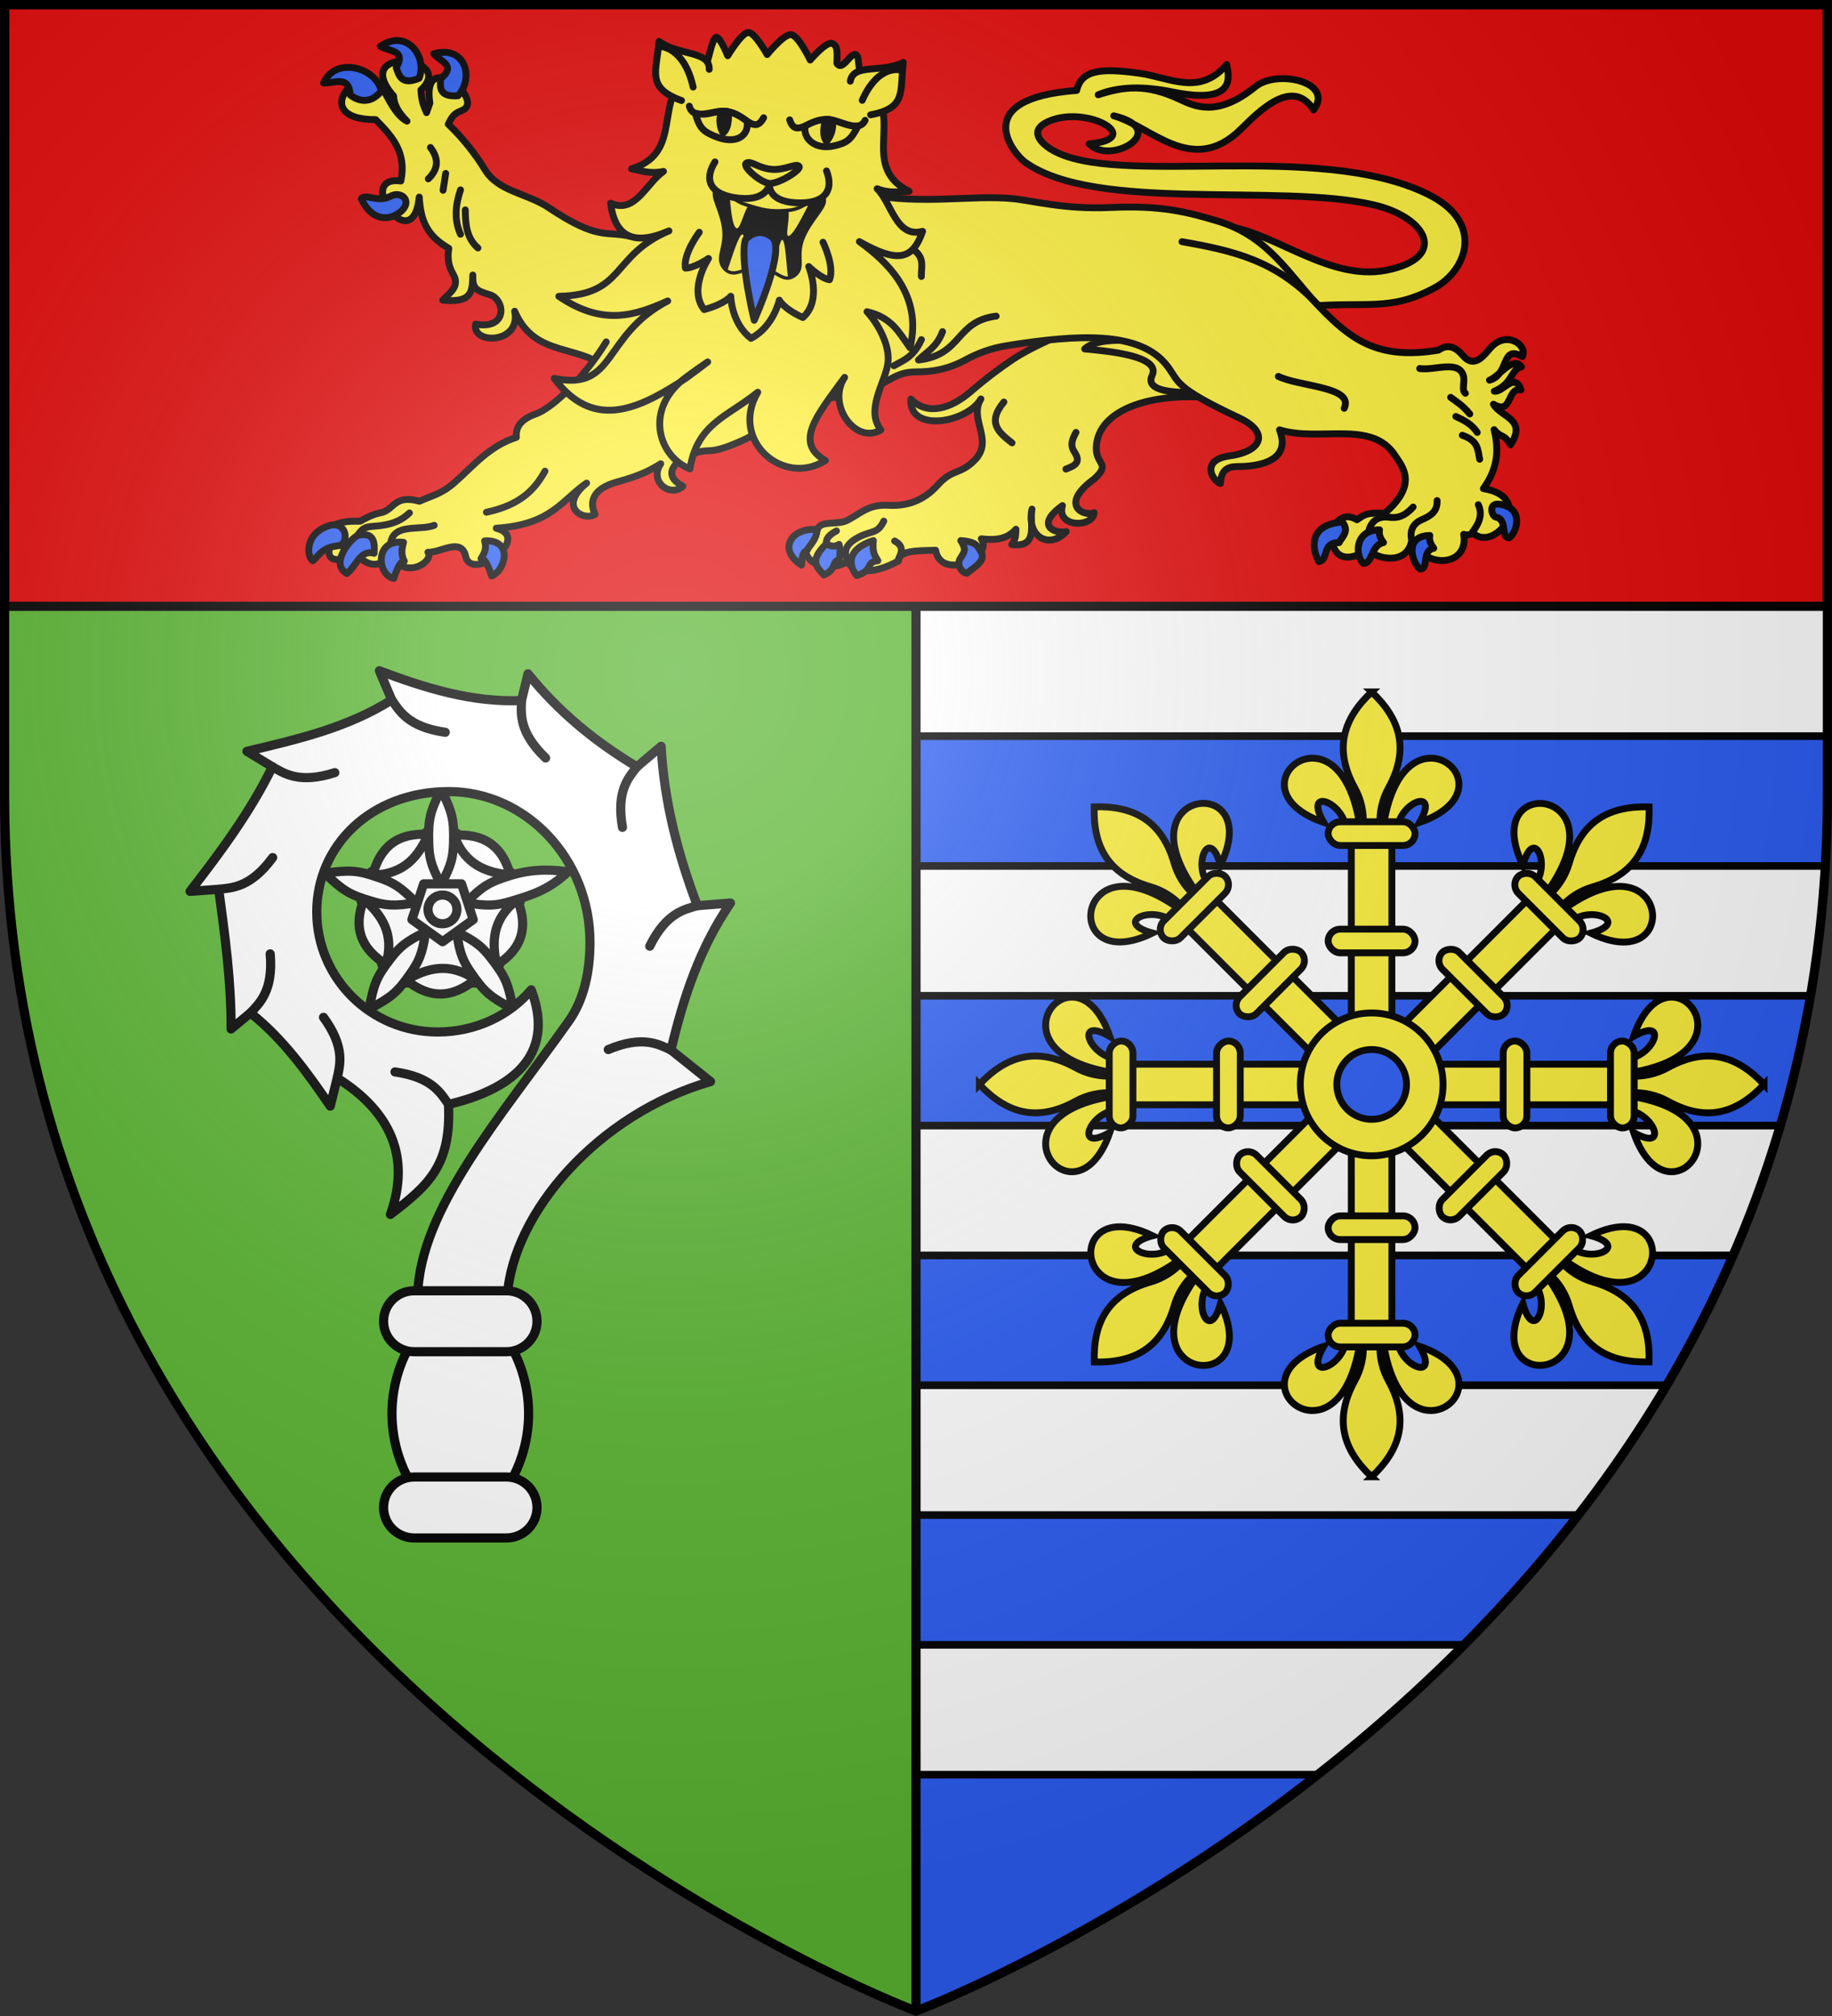
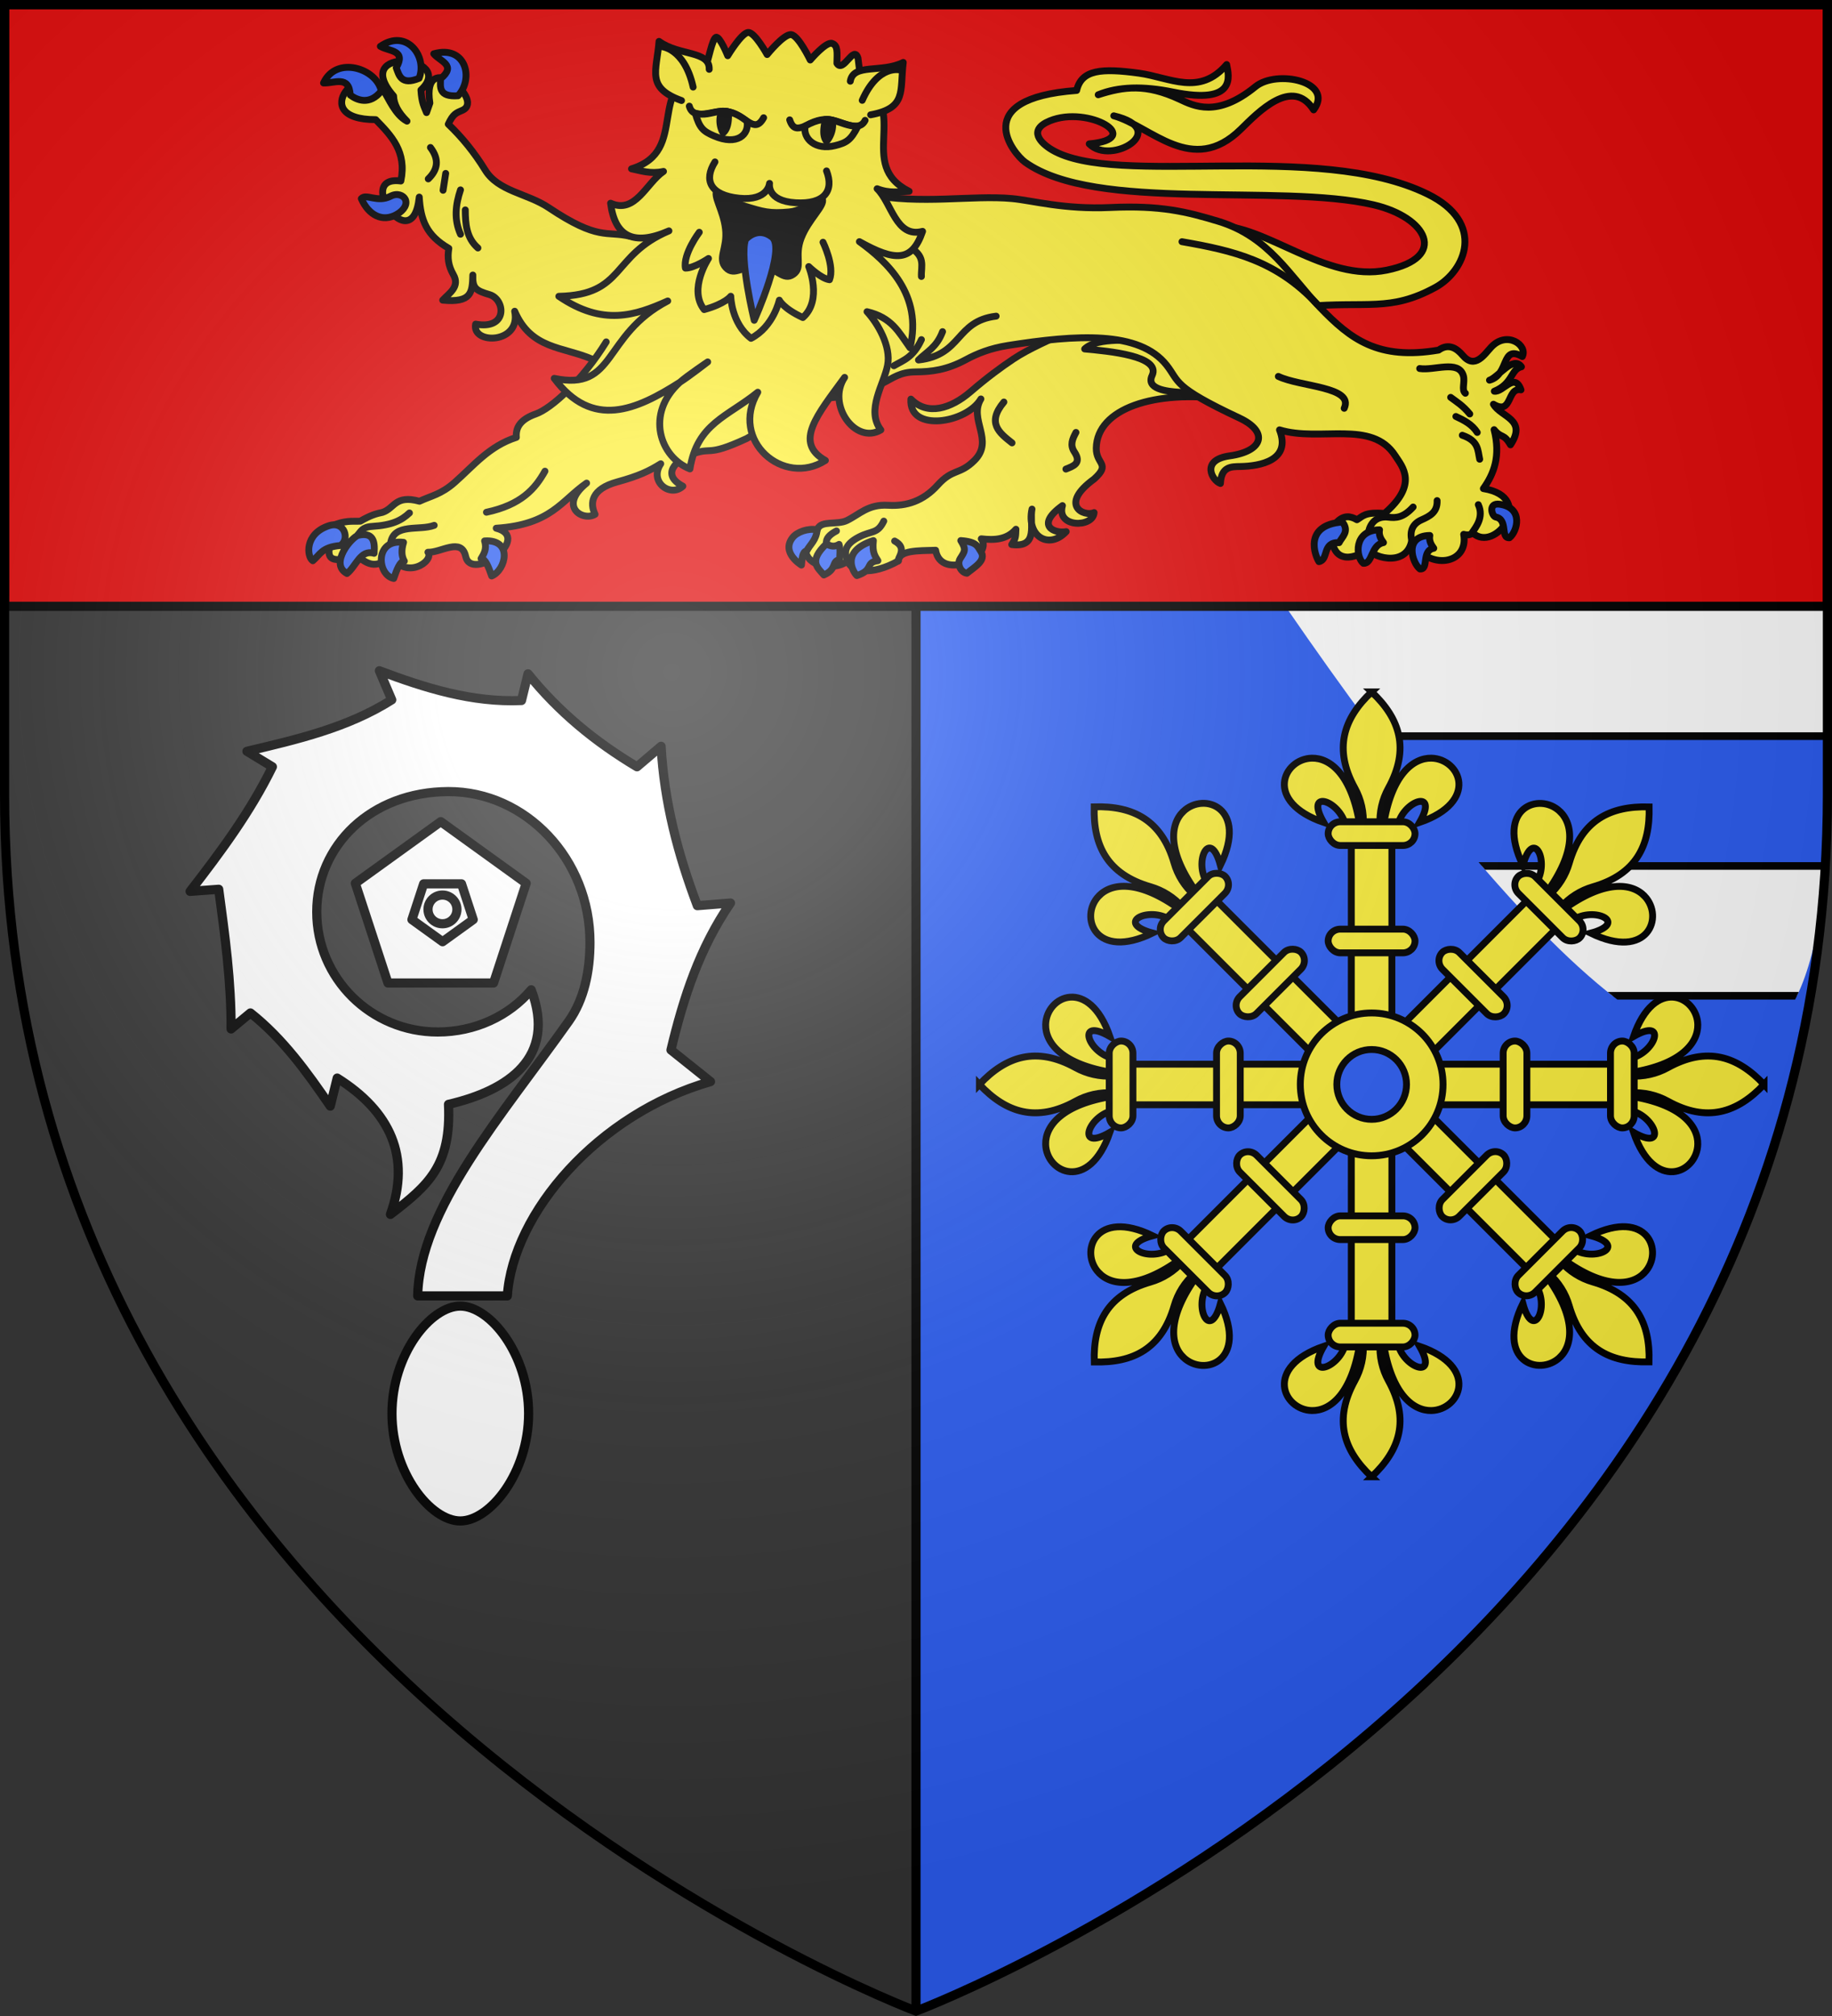
<svg xmlns="http://www.w3.org/2000/svg" xmlns:xlink="http://www.w3.org/1999/xlink" width="600" height="660" viewBox="-300 -300 600 660">
  <rect x="-300" y="-300" width="600" height="660" fill="#333333" stroke="none" />
  <clipPath id="a">
-     <path d="M298.5-298.5H0v657S298.5 246.291 298.5-39.957z" />
+     <path d="M298.5-298.5H0S298.5 246.291 298.5-39.957z" />
  </clipPath>
  <radialGradient id="h" cx="-80" cy="-80" r="405" gradientUnits="userSpaceOnUse">
    <stop offset="0" stop-color="#fff" stop-opacity=".31" />
    <stop offset=".19" stop-color="#fff" stop-opacity=".25" />
    <stop offset=".6" stop-color="#6b6b6b" stop-opacity=".125" />
    <stop offset="1" stop-opacity=".125" />
  </radialGradient>
  <path fill="#2b5df2" d="M298.5-298.5H0v657S298.5 246.291 298.5-39.957z" />
  <g clip-path="url(#a)">
    <path id="b" fill="#fff" stroke="#000" stroke-linecap="round" stroke-linejoin="round" stroke-width="2.5" d="M0-101.5h298.5V-59H0z" />
    <use xlink:href="#b" width="100%" height="100%" transform="translate(0 85)" />
    <use xlink:href="#b" width="100%" height="100%" transform="translate(0 170)" />
    <use xlink:href="#b" width="100%" height="100%" transform="translate(0 255)" />
    <use xlink:href="#b" width="100%" height="100%" transform="translate(0 340)" />
  </g>
  <g transform="translate(9.25 -1.94)">
    <g id="g" stroke="#000" stroke-width="3.473" transform="translate(140 -8.094)scale(.648)">
      <g id="e" stroke-width="3.006" transform="matrix(0 -1.155 1.156 0 -173.369 274.372)">
        <path fill="#fcef3c" fill-rule="evenodd" d="M176.79 7.414c12.565.268 21.188 18.963-5.182 28.089 8.715-15.14-7.458-9.442-9.59 1.56h-6.246c3.452-22.347 12.968-29.82 21.018-29.649zm-26.161-28.966c-12.424 11.696-16.748 24.964-7.334 42.043 2.725 4.943 4.032 10.517 3.667 16.572h7.333c-.364-6.055.942-11.629 3.667-16.572 9.415-17.079 5.09-30.347-7.333-42.043zM124.468 7.414c-12.566.268-21.189 18.963 5.182 28.089-8.716-15.14 7.457-9.442 9.59 1.56h6.246c-3.452-22.347-12.969-29.82-21.018-29.649z" />
        <path fill="#fcef3c" d="M141.733 41.273h17.753v91.276h-17.753z" />
        <rect id="d" width="38.011" height="10.367" x="131.604" y="35.211" fill="#fcef3c" stroke="#000" stroke-width="3.006" rx="5.33" />
        <use xlink:href="#d" width="600" height="660" transform="translate(0 46.921)" />
      </g>
      <use xlink:href="#e" width="600" height="660" transform="scale(-1 1)" />
    </g>
    <g stroke-width="2.159">
      <use xlink:href="#g" width="100%" height="100%" transform="rotate(90 140 56.94)" />
      <use xlink:href="#g" width="100%" height="100%" transform="rotate(45 140.021 56.918)" />
      <use xlink:href="#g" width="100%" height="100%" transform="rotate(-45 140 56.969)" />
    </g>
    <path fill="#fcef3c" stroke="#000" stroke-width="2.25" d="M139.974 33.563c-12.91 0-23.362 10.482-23.362 23.396s10.452 23.369 23.362 23.369 23.39-10.455 23.39-23.37-10.48-23.395-23.39-23.395zm0 11.963c6.312 0 11.43 5.12 11.43 11.433s-5.118 11.433-11.43 11.433-11.402-5.12-11.402-11.433 5.09-11.433 11.402-11.433z" />
  </g>
-   <path fill="#5ab532" d="M-298.5-298.5H0v657S-298.5 246.291-298.5-39.957z" />
  <g stroke="#000">
    <g fill="#fff" stroke-linecap="round" stroke-linejoin="round" stroke-width="3" transform="translate(.125 1.203)">
      <path d="m-155.773-32.21 27.98 20.178-10.687 32.648h-34.585l-10.688-32.648z" />
-       <path d="M-178.03-14.66c10.555-.378 14.97-6.329 18.177-13.377-10.024-.617-15.87 4.115-18.178 13.377m-15.761-.676c6.149 5.801 8.055 7.019 15.457 9.201 4.328 1.276 7.183 1.764 14.415.433-5.062-5.296-7.647-6.61-11.904-8.102-7.28-2.553-9.558-2.637-17.968-1.532m20.08 29.819c2.901-10.081-1.437-16.088-7.2-21.293-3.688 9.272-.96 16.252 7.2 21.293m-5.517 14.669c7.458-4.012 9.214-5.435 13.593-11.748 2.56-3.692 3.91-6.236 4.869-13.473-6.639 3.141-8.696 5.175-11.442 8.733-4.696 6.084-5.48 8.208-7.02 16.488zm34.777-9.741c-8.763-5.854-15.86-3.615-22.628.217 7.745 6.347 15.276 5.93 22.628-.217m12.35 9.741c-1.54-8.28-2.36-10.378-7.056-16.462-2.746-3.557-4.767-5.617-11.405-8.76.959 7.238 2.272 9.809 4.832 13.5 4.378 6.313 6.171 7.71 13.63 11.722zm1.413-35.84c-8.316 6.464-8.364 13.855-6.784 21.428 8.474-5.349 10.402-12.588 6.784-21.427m16.6-9.123c-8.409-1.105-14.123-.503-21.403 2.05-4.257 1.492-6.856 2.763-11.918 8.059 7.231 1.331 10.1.886 14.428-.39 7.402-2.182 12.745-3.918 18.894-9.719m-37.358-11.94c3.623 9.847 10.69 12.177 18.434 13.025-2.506-9.652-8.846-13.709-18.434-13.025m-4.223-15.087c-3.658 7.597-4.236 9.773-4.04 17.435.115 4.48.53 7.326 4.04 13.74 3.51-6.414 3.97-9.26 4.085-13.74.196-7.662-.427-9.838-4.085-17.435" />
      <path d="M-161.379-11.847h12.404l3.832 11.709-10.034 7.236-10.035-7.236z" />
      <ellipse cx="-155.212" cy="-3.48" rx="4.735" ry="4.7" />
      <path fill-rule="evenodd" d="M-126.998 161.557c0 19.425-12.64 35.172-22.377 35.172s-22.377-15.747-22.377-35.172 12.64-35.171 22.377-35.171 22.377 15.746 22.377 35.171" />
      <path d="M-126.143 22.839c-7.272 8.596-18.442 13.814-30.627 13.814-21.879 0-39.614-17.604-39.614-39.32s17.735-39.321 43.097-39.386c25.361-.065 46.384 22.076 46.384 49.345 0 9.466-1.905 18.704-6.937 25.81-21.869 30.886-48.922 61.45-49.487 89.943h29.362c1.823-27.125 29.641-59.587 66.546-70.153l-12.958-10.35c4.125-17.3 9.408-33.394 19.502-48.111l-10.863.866c-6.42-16.987-10.868-34.072-11.867-52.181l-7.897 6.712c-13.748-8.202-25.693-18.036-35.688-30.443l-2.138 8.747c-16.214.715-31.602-4.105-46.551-9.743l4.057 9.527c-14.41 9.126-31.02 12.974-47.424 16.845l8.333 5.066c-7.188 14.721-16.955 27.88-26.962 40.793l9.38-.693c2.053 15.21 4.116 30.247 4.057 45.73l6.326-5.24c10.63 8.377 18.598 19.452 26.155 30.502l2.269-9.18c17.378 10.877 24.195 25.749 17.435 44.63 12.433-9.5 19.954-16 19.017-36.03 19.547-4.521 35.513-15.291 27.093-37.5z" />
-       <path d="M-153.236 60.34c-2.502-3.654-5.419-8.9-17.524-10.616m90.383-7.182c-4.04-1.854-9.263-4.86-20.529-.141m-88.782 9.337c.91-4.325 2.686-10.052-4.48-19.886m-23.943-1.435c3.024-3.242 7.518-7.243 6.478-19.336m-16.862-21.154c4.425-.477 10.461-.57 17.67-10.374m-.088-29.726c3.863 2.196 8.802 5.642 20.44 1.917m18.651-23.829c2.502 3.654 5.42 8.9 17.524 10.616m62.796 11.296c-2.728 3.491-6.854 7.866-4.756 19.823m24.52 25.647C-76.013-3.47-81.941-2.338-87.325 8.559m-42.003-80.427c-.14 4.416-.886 10.362 7.891 18.812M-164.453 182.343h30.156c5.569 0 10.052 4.45 10.052 9.977s-4.483 9.977-10.052 9.977h-30.156c-5.569 0-10.052-4.45-10.052-9.977s4.483-9.977 10.052-9.977m0-60.973h30.156c5.569 0 10.052 4.45 10.052 9.978s-4.483 9.977-10.052 9.977h-30.156c-5.569 0-10.052-4.45-10.052-9.977s4.483-9.978 10.052-9.978" />
    </g>
    <path fill="none" stroke-width="3" d="M0 358.398V-298.5" />
    <g stroke-linecap="round" stroke-linejoin="round">
      <path fill="#e20909" stroke-width="3" d="M-298.5-298.5h597v197h-597z" />
      <g fill="#fcef3c" stroke-width="2.251">
        <path d="M-106.04-182.41c-9.619-4.168-19.978-3.13-25.4-15.7 2.215 10.786-14.137 11-12.792 4.229 10.704 1.957 9.72-8.14 4.568-9.66-4.442-1.312-5.652-2.039-5.482-6.42-.138 5.77-.439 9.126-9.868 8.23 2.082-2.278 5.777-4.384 3.472-8.395-1.676-2.918-1.955-5.56-1.462-8.56-7.34-4.25-9.239-9.295-9.686-16.791-2.173 20.88-21.532-7.342-6.03-5.268 2.004-9.544-3.09-14.826-8.223-20.083-23.314 0-3.888-21.484 2.74-9.219 1.292 1.855 3.619 7.716 7.493 9.713-3-2.975-4.307-5.695-4.385-8.23-14.567-16.636 20.94-13.196 8.954-1.976.259 4.363 1.11 5.526 1.827 7.407l1.097-3.127c-2.808-18.252 18.134-1.286 10.782 2.305-2.101.935-3.124 1.112-4.752 4.609 4.524 4.313 8.58 9.316 12.061 14.98 4.367 7.102 13.749 7.602 20.833 12.346 16.444 11.01 18.87 7.489 26.68 9.383l40.03 4.354-5.73 34.843z" />
        <path d="M-101.458-188.072c-7.783 12.625-17.994 21.825-23.033 23.585-4.807 1.678-6.705 4.235-6.39 7.675-9.007 2.887-14.049 9.345-20.235 14.774-4.485 3.936-7.701 4.36-11.502 6.14-8.043-2.204-8.122 2.36-12.141 3.645-1.875.353-4.002.989-7.243 2.879-2.79.146-4.759-.446-9.798 1.726 2.882 3.33-6.894 14.645 8.559 9.553 3.014 2.149 6.237 5.204 11.25-.15 4.837 8.45 14.322 1.889 12.142-.96 4.203.195 10.963-4.98 12.354 1.343 1.889 8.587 22.042-6.071 10.01-9.21 18.04-1.171 21.313-9.043 29.608-14.774-9.445 7.684-1.17 12.644 2.77 10.225-1.79-3.667-1.245-8.289 7.241-10.61 7.077-1.934 10.478-3.57 14.271-5.947-3.983 5.951 3.217 11.172 7.242 7.347-7.323-3.888-2.041-8.5 2.389-10.253 7.553-2.989 4.748 1.016 18.486-5.345l15.123-8.634M101.682-169.252c-23.583-3.265-42.423 3-42.644 15.965-.092 5.387 4.922 5.029-.71 10.118-11.576 8.402-3.408 12.492 0 10.975-.338 5.026-12.466 4.999-10.367-2.277-9.13 6.57-2.525 9.252 1.228 8.513-5.678 6.046-13.118 1.512-11.197-7.374-.925 4.697 2.375 12.76-6.646 11.615 1.398-2.081 1.283-2.648 1.385-5.021-2.972 3.425-7.042 3.634-11.354 3.134 4.247 5.956-13.234 13.835-14.953 3.742-5.827.185-11.993-.029-12.184 3.492-8.656 4.902-15.689 3.748-16.615-.11-2.46 2.789-12.167 3.018-13.683-2.64 1.014-2.064 1.835-3.082 3.835-7.727 1.233-2.863 6.422-1.216 9.571-2.744 4.191-2.032 6.955-5.392 13.569-4.988 5.85.357 11.426-1.323 16.17-6.6 4.985-5.546 7.17-3.221 12.075-8.117 6.558-6.547-2.024-13.353 2.095-20.096-4.642 7.929-23.68 11.085-22.927.05 5.449 5.568 13.14 3.082 19.485-2.367 5.615-4.823 9.981-8.015 14.085-10.763 10.131-6.784 30.834-13.27 34.614-18.459z" />
        <path d="M55.243-185.755c7.785.704 25.102 2.277 22.086 8.69-2.031 4.319 4.434 5.203 9.013 5.487 4.216.262 5.116-1.081 5.711-1.943l-15.485-14.953c-4.908.118-17.156-1.323-21.325 2.719M97.918-226.137c16.583-.55 36.153 18.69 56.286 14.575 20.256-4.141 13.16-17.295-4.315-21.376-30.876-7.21-91.032 2.589-114.138-13.956-3.84-2.75-18.684-20.881 16.866-23.495 1.569-6.83 8.154-7.32 20.396-5.653 10.173 1.384 19.738 7.655 28.73-2.827.728 3.706 3.43 13.306-17.552 9.01-9.702-2.004-17.95-1.824-24.514.883 8.41-2.703 15.597-3.687 26.671 1.48 4.622 2.155 12.207 6.144 24.825-4.14 6.996-5.7 25.947-1.628 19.055 7.607-6.993-10.95-18.16.761-23.876 6.36-15.904 15.575-29.415-1.055-41.576-4.417 18.859 4.48-.833 16.498-8.04 9.186 18.506-1.642-.3-12.707-12.895-7.542-7.426 3.044-2.866 7.371.672 9.476 21.088 12.544 86.914-3.216 123.026 14.495 19.252 9.442 12.393 25.2 2.55 30.562-14.886 8.107-22.315 4.45-42.656 6.27z" />
        <path d="M-15.294-236.357c16.823 3.456 33.583.154 46.738 1.369 6.652.614 17.021 3.621 32.216 2.92 16.475-.76 25.058 1.403 35.326 4.51 16.614 5.026 23.405 17.86 33.23 28.108 10.144 10.58 19.201 17.426 38.937 14.068 3.375-2.425 6.062-.459 7.9 1.71 4.014 4.737 7.157-.383 9.345-2.7 5.186-5.493 12.036-.557 10.173 3.097-7.057-4.023-4.17 5.973-10.746 7.744 2.926-.99 7.77-8.187 10.459-4.388-3.587.85-2.69 5.468-8.883 8.002 2.886.436 6.626-6.45 8.74-.452-4.746-.95-2.69 8.464-9.027 4.711 2.474 4.285 11.147 4.848 5.588 13.294-2.284-3.916-2.913-1.957-5.373-4.97 2.205 8.662-.027 14.392-3.51 19.296 17.576 2.804 3.729 21.415-3.51 14.455-.606.677-1.568.872-2.938.517 1.772 9.968-11.624 11.97-17.05 2.194-1.85 9.257-14.452 4.928-14.184 2.065-1.19 2.025-9.59 6.492-11.606-.904-.354-2.245.711-4.917 1.433-7.486 2.15-2.148 4.298-1.926 6.448-.645 1.89-1.076 2.451-2.612 9.026-2.065 11.19-9.615 5.802-15.349 3.51-18.908-7.66-11.9-24.594-4.394-37.896-8.454 3.928 9.982-6.292 11.887-12.895 12.003-2.842.05-6.189-.07-6.448 5.55-2.679-.901-6.653-7.689 3.009-9.034 11.067-1.542 12.827-7.89 3.224-12.39-22.116-10.363-19.594-11.883-23.856-17.295-8.971-11.394-29.568-9.997-52.01-6.453-5.822.919-10.093 2.67-13.754 4.646-6.218 3.355-11.204 3.965-16.477 4-5.058.035-7.363 2.003-10.603 3.615-8.884 4.42-13.99 4.653-18.626 4.904z" />
      </g>
      <g stroke-width="2.25">
        <path fill="none" d="M-7.241-180.252c3.11-1.822 6.315-2.695 9.016-8.559m-.006-20.676c-.18-3.315 1.703-6.845-4.537-9.944-2.164-1.075-3.832-2.385-4.967-4.281M26.249-196.5c-13.424 1.63-11.03 12.732-25.44 14.361 2.739-2.753 5.928-4.083 7.89-9.284m78.41-29.448c16.737 2.932 30.962 6.134 44.308 20.52m-12.75 23.58c7.256 3.46 24.868 3.33 21.576 10.444m42 40.558c.964-1.444 3.855-4.858 1.916-9.01m-35.977 9.026c.537-2.775 2.442-5.436 6.603-4.924 2.349.29 4.792.213 8.027-3.333m-.399 11.13c-.82-3.218.225-5.637 3.131-6.925 2.767-1.226 5.273-2.532 5.123-6.308m4.44-33.799c2.024 1.525 3.954 2.63 6.262 5.437m-4.554.82c2.639 1.241 5.255 2.52 7.002 5.232m-4.895.923c5.423 1.845 5.035 4.96 5.692 7.847m-19.656-29.696c4.762.751 12.681-2.877 14.282 2.26.67 2.152-.7 4.773.692 5.834m-333.963-71.976-.856 5.526m-4.136-14.008c3.017 3.977 2.35 7.331-.714 10.281m10.556 3.598c-1.623 4.841-2.165 9.682 0 14.522m1.569-7.967c.035 4.64.363 9.173 4.137 12.465m-28.6 96.597c1.09-6.616 9.45-3.953 14.28-5.795m-24.958 3.014c.89-.889 1.34-2.467 4.632-2.666 6.58-.399 9.587-1.963 12.22-4.405m25.215-.231c11.37-2.425 15.944-7.657 19.168-13.445m92.188 23.764c-.296-1.68 1.042-3.032 3.286-4.203m20.236 9.804c-.06-1.312 3.01-4.255-1.192-6.499m-15.418 6.39c-1.162-2.616-1.108-5.164 3.616-7.647 4.325-2.274 6.156-.946 8.248-5.26m39.34-38.987c-5.742 6.848-1.494 10.096 2.664 13.377m17.64 8.575c2.35-.954 5.31-1.855 2.791-5.602-1.54-2.294-.642-4.269.508-6.403m-65.233-18.758c1.12-4.42 4.334-10.326-.723-17.525" />
        <path fill="#2b5df2" d="M-155.715-274.2c5.407-4.483-.177-5.68-2.222-8.192 10.424-2.943 13.27 7.975 7.951 13.746-6.544.476-5.767-3.058-5.73-5.554zm-14.515-3.622c3.379-5.879-2.323-5.284-5.198-7.013 8.678-5.978 15.497 3.405 12.69 10.467-5.968 2.464-6.58-1.096-7.492-3.454zm-1.795 42.034c-4.42 2.293-7.969-.988-9.642.82 2.5 5.638 7.05 7.664 11.461 5.245 2.765-1.516 3.67-3.604 2.911-5.082-.618-1.203-2.547-2.116-4.73-.983m-13.28-33.11c-.337-6.614-5.284-3.732-8.733-3.935 4.197-9.087 17.432-4.757 18.92 2.623-3.801 4.822-8.09 2.942-10.188 1.311zm44.016 145.987c9.39-.601 6.973 9.587 2.315 11.475-1.033-3.015-2.102-5.71-3.473-5.68.872-1.48 1.999-3.08 1.158-5.795m-26.541.464c-9.647-1.181-8.646 10.746-3.216 11.822 1.033-3.015 2.102-5.71 3.473-5.68-.872-1.48-1.098-3.427-.257-6.142zm-18.525 10.2c-5.978-3.211 1.697-12.069 3.73-12.518 4.645-1.027 5.522 1.707 5.147 5.91-4.49-1.382-5.947 4.338-8.877 6.607zm-2.187-9.157c3.177-1.924 1.488-8.197-3.73-6.49-8.138 2.66-7.208 10.276-5.275 11.474 2.33-1.914 2.894-4.49 9.005-4.984m382.91-2.553c-3.075.247-.34-5.989-4.53-6.783-1.3-.363-2.515-4.722 1.294-4.187 8.082 1.135 5.76 9.034 3.235 10.97zm-29.32 10.228c3.075.246.34-5.99 4.53-6.784-.925-1.229-1.614-2.537-1.295-4.186-8.611.113-5.76 9.034-3.235 10.97zm-18.527-1.855c3.075.246 2.398-5.989 6.588-6.783-.924-1.23-1.614-2.538-1.294-4.187-8.612.113-7.819 9.034-5.294 10.97zm-14.558-.546c3.314-.548.924-6.5 6.611-6.213.878-1.854 3.509-3.617 1.091-6.766-12.888 1.023-8.949 11.087-7.702 12.98m-117.292-6.9c1.877 2.994 1.298 3.538-.204 5.914-1.17 1.85.28 4.564 2.218 4.785 2.497-2.05 6.454-4.216 4.566-7.093-1.118-1.704-1.28-3.204-6.58-3.606zm-28.628 0c-.46 3.92.58 5.132 1.485 6.591-4.333.576-1.245 3.062-6.892 4.872-1.164-1.064-5.533-7.955 5.407-11.463zm-15.374 1.05c-6.073 5.826-2.83 7.842-.848 10.222 4.437-1.931 2.414-4.522 5.196-5.063 0-1.624.299-3.113-.212-4.967-1.379.865-2.757.726-4.135-.191zm-3.058-4.586c-.237 3.306-2.172 4.698-3.42 6.866-1.585.466-1.452 2.79-1.705 4.696 0 0-6.854-4.103-2.84-9.071 1.435-1.776 5-3.063 7.965-2.49z" />
        <path fill="#fff03c" fill-rule="evenodd" d="M-40.876-288.665c-2.387-.3-7.882 6.52-7.882 6.52s-4.01-7.296-6.186-7.23c-2.177.068-6.721 7.616-6.721 7.616s-2.617-6.481-3.843-6.037c-1.226.445-2.644 8.06-3.096 8.696-20.647 7.426-5.174 28.365-24.576 34.37 3.237.64 6.176 1.764 10.479.849-5.658 3.818-9.18 14.055-17.327 10.407 1.39 10.73 7.302 14.226 19.108 9.062-19.003 8.047-14.285 20.96-36.066 21.416 14.51 9.878 25.054 6.262 35.67 1.527-21.528 11.237-16.788 29.63-37.173 25.334 12.518 16.76 26.833 10.411 41.179 1.258 2.234-2.022 9.086-6.637 9.086-6.637s-6.009 4.673-9.086 6.637c-11.513 10.42-6.458 24.585 3.269 28.393 2.373-14.901 12.304-17.067 22.218-25.114-9.335 15.744 8.417 31.168 22.146 22.334-10.47-5.892-2.62-14.955 6.301-27.189-5.951 8.879 3.534 22.15 11.857 17.207-4.949-6.516.98-14.85 2.204-21.15 1.223-6.293-3.25-13.763-6.731-17.567 8.115 1.908 10.315 6.593 14.076 11.816 4.252-17.35-7.52-28.21-16.566-34.746 11.641 6.488 17.26 6.741 20.687-3.367-8.742 2.281-10.076-9.293-14.884-13.958 4.052 1.59 7.167.957 10.48.848-17.432-8.79.555-26.22-15.916-36.932-.072-.26-.743-6.378-.818-6.632-1.382-4.65-4.817 5.042-6.917 1.662.059-3.602.38-5.86-1.597-6.521s-7.138 5.435-7.138 5.435-3.85-8.007-6.237-8.307z" />
        <path d="M-64.516-238.212c1.454-.191 3.36 4.126 8.504 5.71 5.878 1.81 8.108 2.493 14.446 1.894 6.339-.599 9.884-6.378 10.877-4.252s-4.52 6.608-6.903 12.775.72 9.585-2.6 11.896-5.215-2.118-10.729-2.654c-5.514-.535-8.451 3.513-11.324.478-2.873-3.034.574-6.246-.138-12.62-.71-6.372-4.288-10.954-2.698-12.826.198-.234.358-.373.565-.4z" />
      </g>
    </g>
  </g>
-   <path fill="#fcef3c" fill-rule="evenodd" d="M-61.012-235.424c.393 3.858.792 9.135 2.124 10.103 1.1.798 2.11-4 3.676-6.925-.3-.092-.516-.177-.835-.276-2.182-.672-3.736-1.8-4.966-2.902zm25.892 2.304c-1.688 1.102-3.81 2.284-6.451 2.534-.06.006-.097-.018-.156-.013.31 3.223-1.3 8.409.16 7.791 1.65-.698 4.47-6.548 6.448-10.312m-21.697 9.842c-1.247.02-3.399 7.388-4.84 11.483 1.979 1.42 4.126-.052 7.135-.742-1.265-3.92-1.916-10.407-2.076-10.585-.085-.094-.123-.158-.22-.156zm14.857 13.772c-1.767.094-3.363-1.531-5.862-2.558 1.8-3.19 3.455-9.137 3.84-9.342.078-.042.169-.088.24-.05 1.022.536 1.314 8.66 1.783 11.95z" />
  <g stroke="#000" stroke-linecap="round" stroke-linejoin="round" stroke-width="2.25">
    <path fill="#fff03c" fill-rule="evenodd" d="M-14.865-262.41c11.942-2.214 9.53-7.75 10.692-17.154-7.097 3.537-16.375.233-17.343 6.154M-67.73-277.3c.232-6.204-9.918-4.37-16.433-9.159-.752 9.791-4.365 15.136 7.366 19.377m10.956 20.092c-3.764 5.96-1.58 10.926 7.938 11.883 9.517.956 9.938-4.86 9.938-4.86s-1.068 5.764 8.486 6.346c9.555.58 12.692-3.956 10.173-10.424" />
-     <path fill="#fff03c" fill-rule="evenodd" d="M-55.587-246.582c1.48-.95 3.789 1.548 8.145 2.005 4.357.456 8.01-2.083 9.117-1.01 1.114 1.08-6.71 5.86-9.639 5.62-3.037-.247-9.13-5.647-7.623-6.615z" />
    <path fill="none" d="M-5.154-277.075s-7.195-2.007-12.459 9.928m.944 6.545c-2.131 4.297-8.07.005-11.912-.238-6.313-.4-10.793 6.325-12.785.077m-8.54-.688c-3.202 5.828-5.922-1.377-12.564-2.121-3.766-.422-10.454 3.276-11.769-1.672m3.262 41.28s-5.364 7.09-4.537 11.737c2.837.065 7.555-3.153 7.555-3.153s-6.7 10.092-1.419 16.733c6.912-1.896 8.71-4.368 8.71-4.368s.149 8.845 6.634 13.784c7.363-3.823 9.267-12.502 9.267-12.502s1.279 2.72 7.702 5.692c6.517-5.69 1.931-16.692 1.931-16.692s4.002 3.921 6.807 4.311c1.738-4.44-2.13-12.276-2.13-12.276m-42.534-50.79c-2.91-13.056-10.56-13.272-10.56-13.272" />
    <g fill-rule="evenodd">
      <path fill="#2b5df2" d="M-47.18-222.407c4.82 3.725-5.811 27.27-5.811 27.27s-4.888-20.103-2.863-26.405c0 0 3.854-4.59 8.675-.865" />
      <path fill="#fcef3c" d="M-19.063-258.6c-2.31 4.538-3.739 5.348-7.435 6.276-6.42 1.61-10.573-2.245-9.815-6.41 8.59-4.796 10.549-.13 17.25.135m-53.231-4.336c1.375 4.875 2.617 5.903 6.081 7.41 7.722 3.356 11.66-.48 10.869-4.77-8.272-6.548-11.129-.965-16.95-2.64" />
      <path d="M-29.904-260.795c.516-.018-1.368 4.607.593 7.016.8-.67 2.661-3.826 1.79-6.904-.6-.16-1.364-.217-2.383-.112m-31.273-2.521c-.504-.101.43 4.752-1.978 6.808-.654-.787-1.848-4.2-.38-7.088a7 7 0 0 1 2.358.28" />
    </g>
  </g>
  <path fill="url(#h)" d="M-298.5-298.5h597v258.543C298.5 246.291 0 358.5 0 358.5S-298.5 246.291-298.5-39.957z" />
  <path fill="none" stroke="#000" stroke-width="3" d="M-298.5-298.5h597v258.503C298.5 246.206 0 358.398 0 358.398S-298.5 246.205-298.5-39.997z" />
</svg>